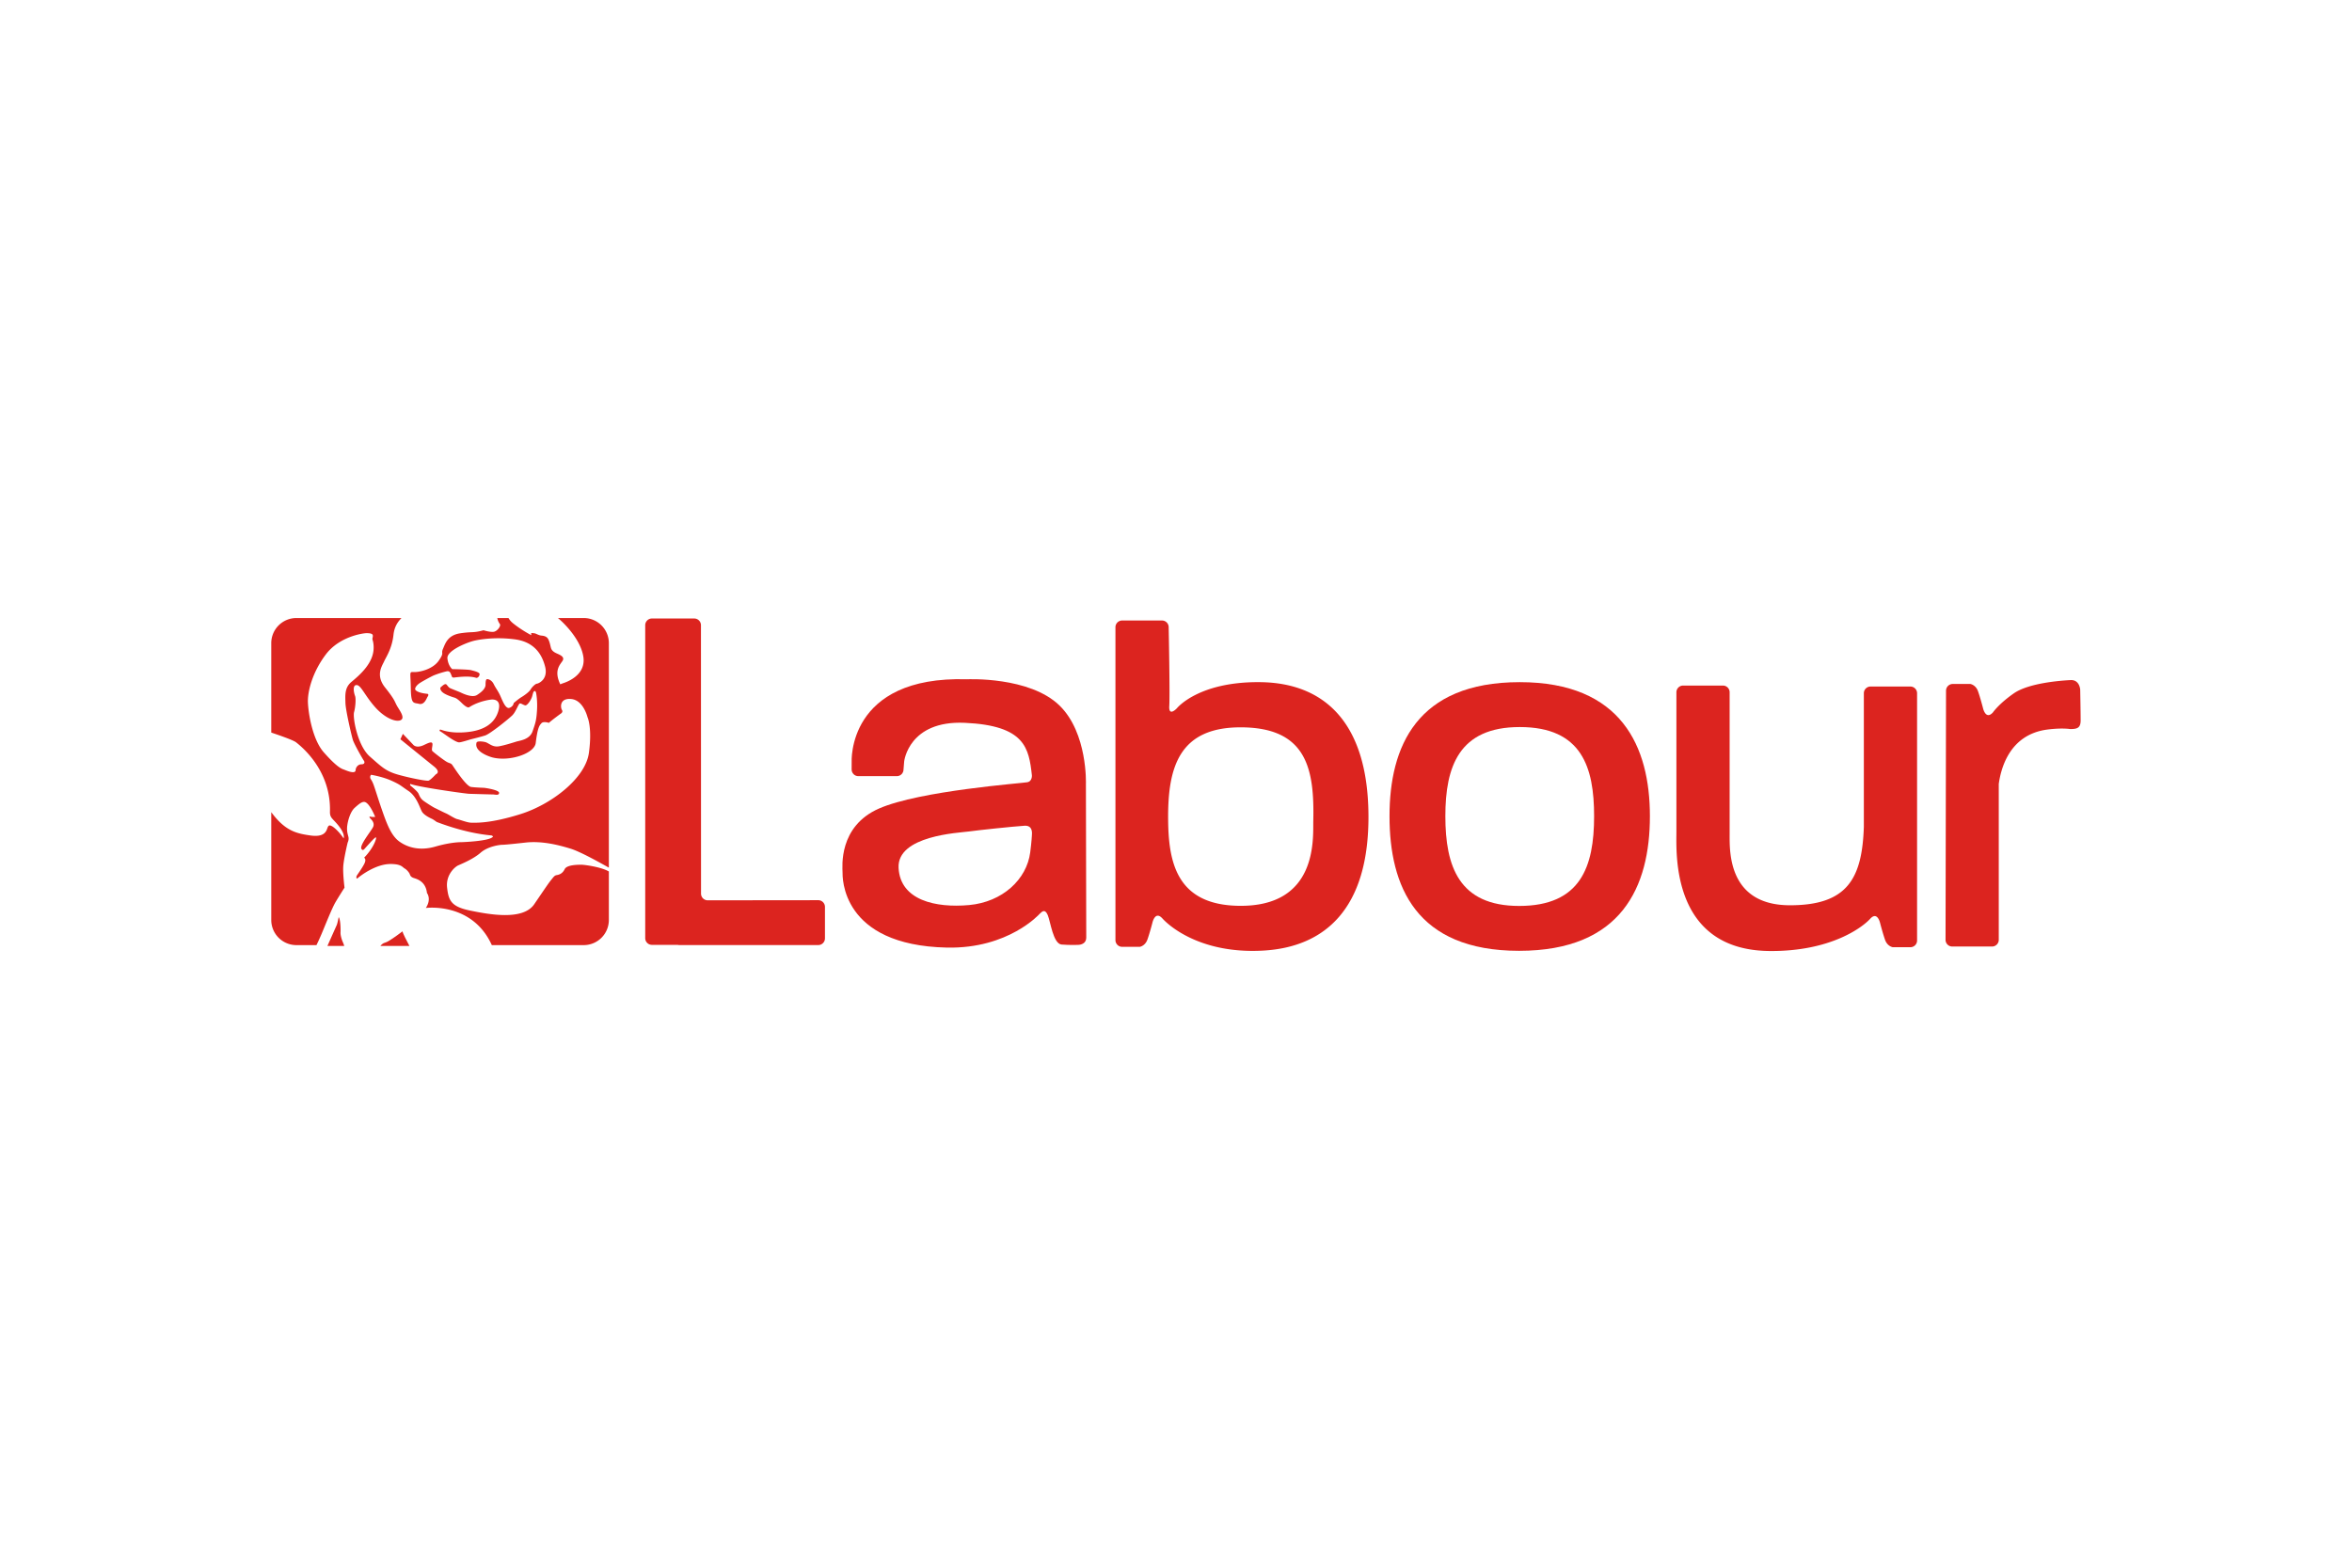
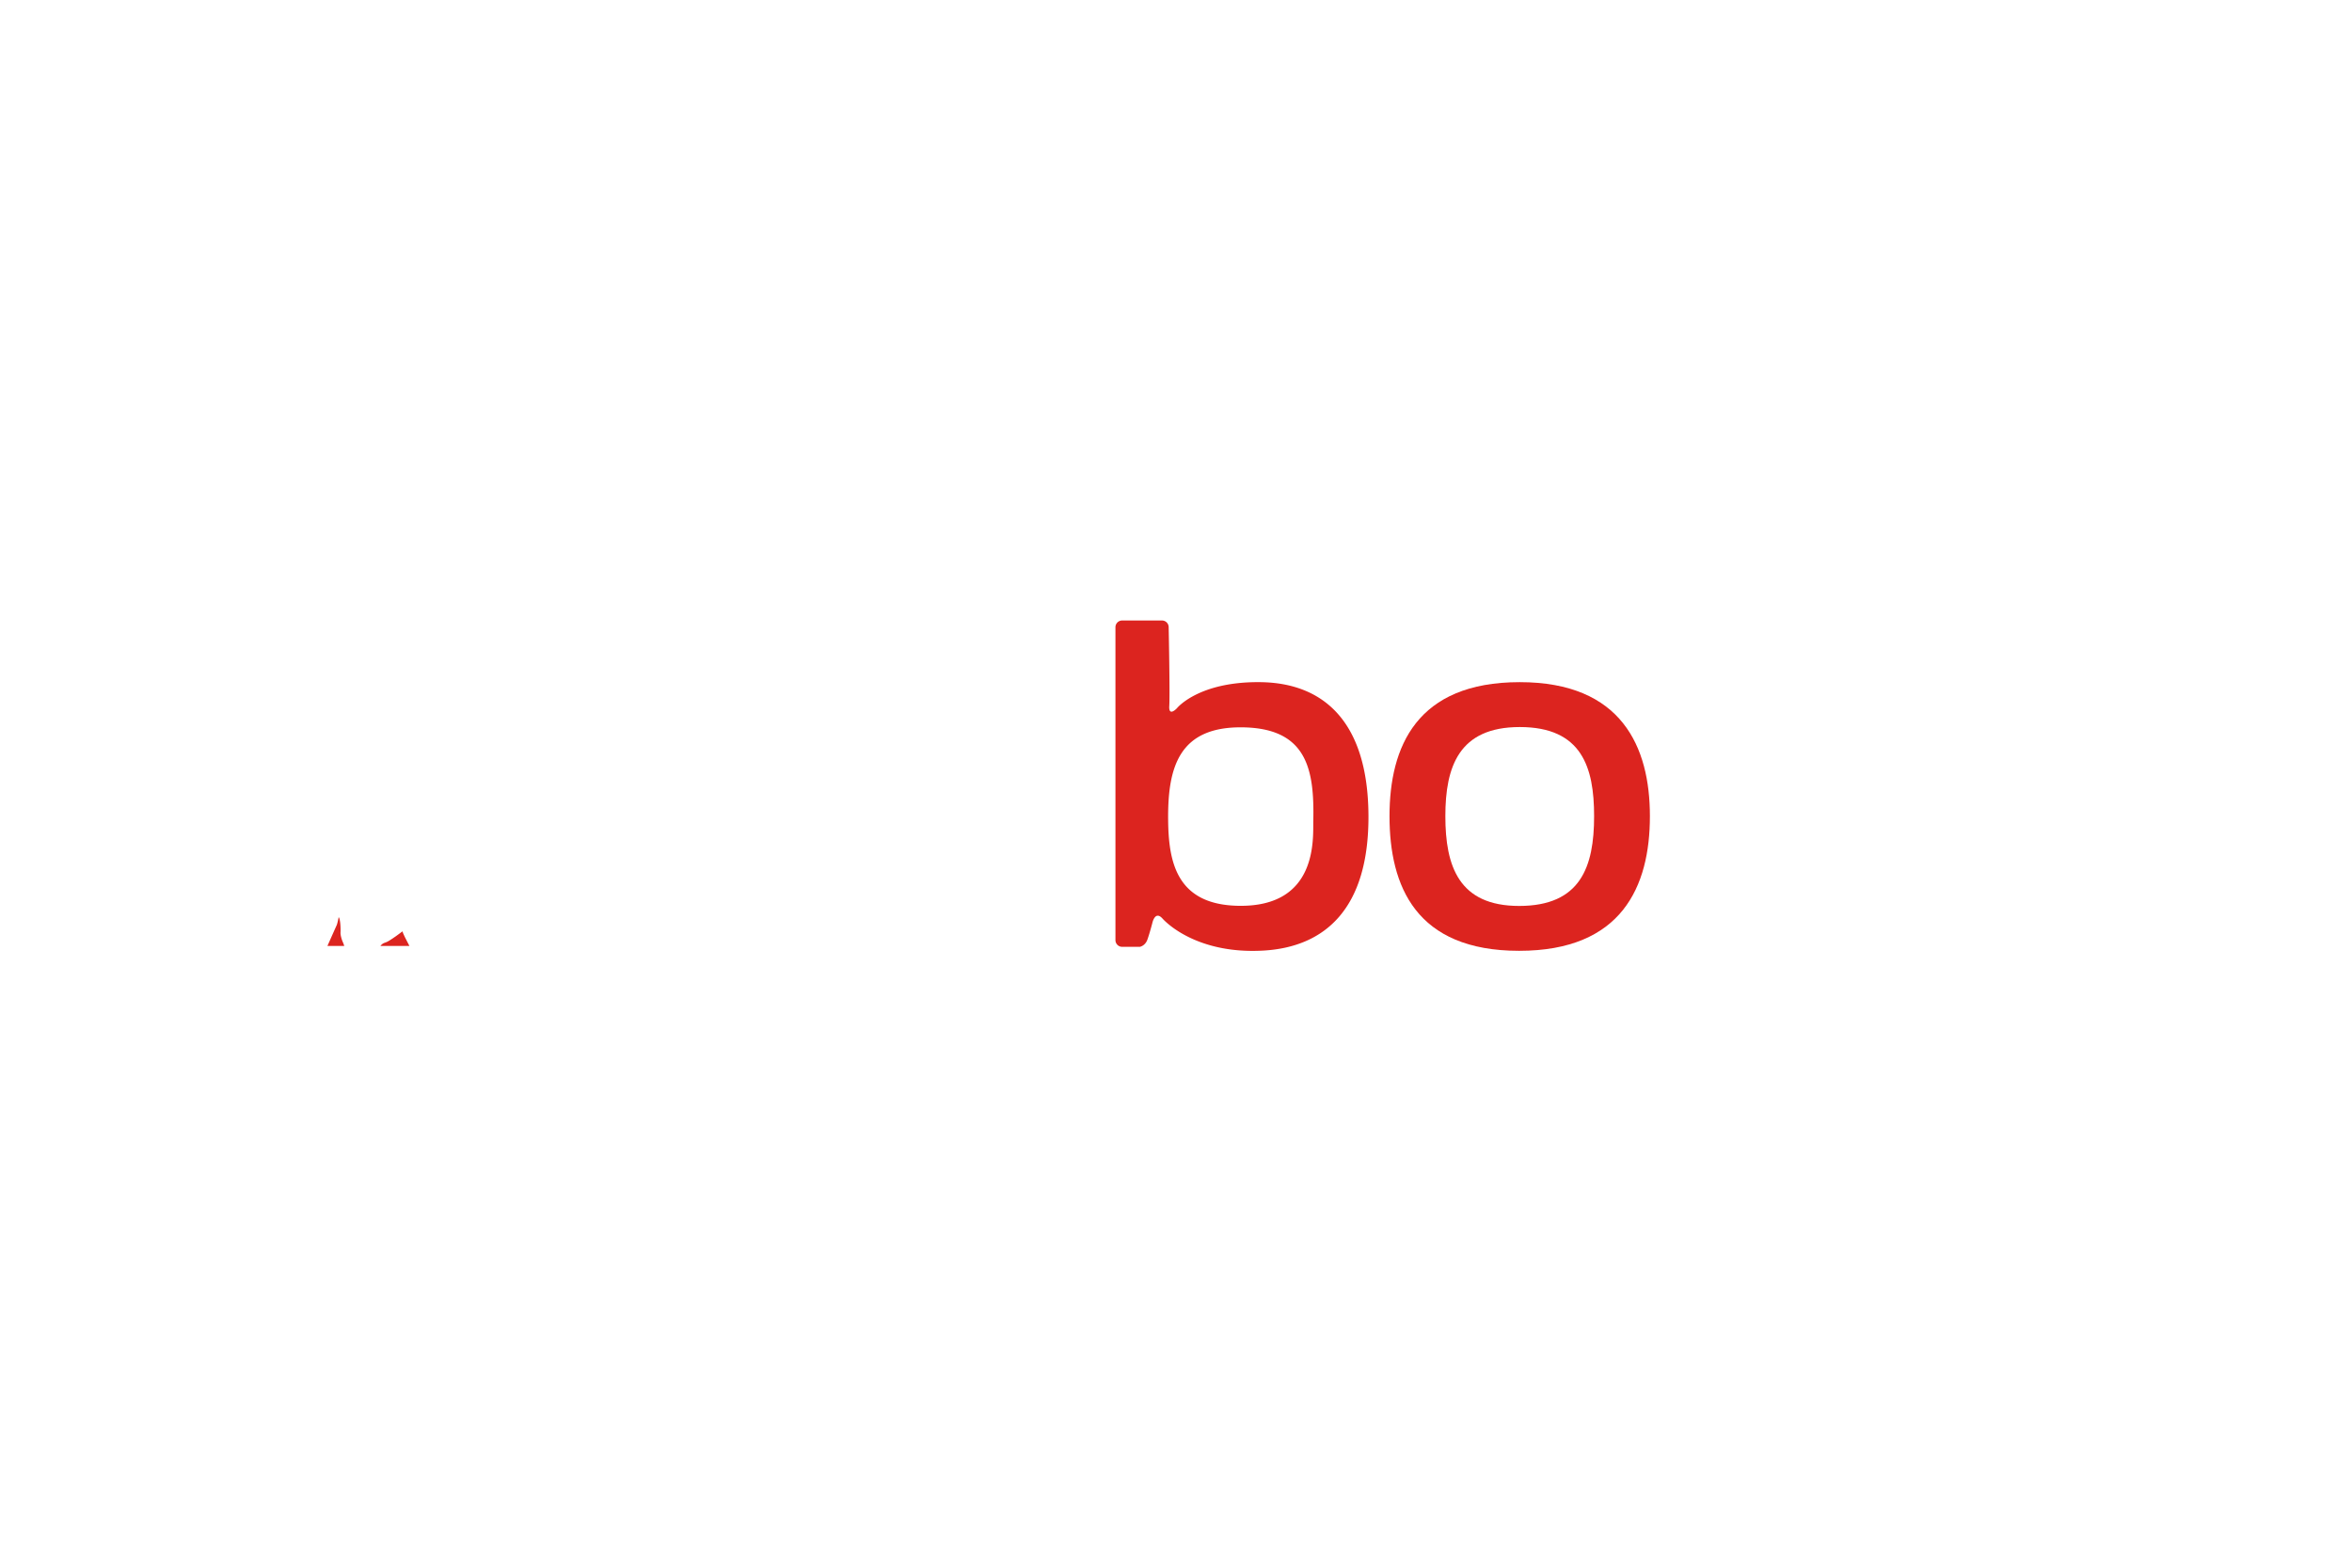
<svg xmlns="http://www.w3.org/2000/svg" xmlns:ns1="&amp;ns_ai;" height="800" width="1200" xml:space="preserve" y="0" x="0" id="svg2" version="1.1" viewBox="-130.05 -39.897 1127.1 239.382">
  <style id="style11048" type="text/css">.st0{fill:#dc241f}</style>
  <switch transform="translate(37 -376.538)" id="switch11077">
    <g id="g11075" ns1:extraneous="self">
      <g transform="translate(-2007.742 -813.399)" id="layer1">
        <g transform="translate(2657.053 -2304.517) scale(3.607)" id="g3316">
          <g transform="matrix(1.25 0 0 -1.25 -168.886 891.138)" id="g2564">
            <path d="M-5.025-96.706c-.208-.047-.378-.202-.5-.352h3.088c-.316.594-.697 1.336-.743 1.551 0 0-1.414-1.1-1.845-1.2" class="st0" id="path2566" />
          </g>
          <g transform="matrix(1.25 0 0 -1.25 -172.163 890.376)" id="g2568">
            <path d="M-7.139-96.215c.02.315 0 1.377-.197 1.611 0 0-.117-.648-.215-.865a393.56 393.56 0 01-.98-2.2h1.791a5.2 5.2 0 01-.162.432c-.1.217-.257.708-.237 1.022" class="st0" id="path2570" />
          </g>
          <g transform="matrix(1.25 0 0 -1.25 -137.026 888.015)" id="g2572">
-             <path d="M15.524-94.692L3.78-94.705a.712.712 0 00-.712.712L3.06-65.46c0 .393-.32.713-.713.713h-4.5a.712.712 0 01-.711-.713v-33.266c0-.394.318-.714.712-.714h2.73a.803.803 0 01.176-.023h14.771c.394 0 .714.32.714.713v3.347c0 .392-.32.712-.714.712" class="st0" id="path2574" />
-           </g>
+             </g>
          <g transform="matrix(1.25 0 0 -1.25 -60.117 882.597)" id="g2576">
-             <path d="M65.13-91.197v14.17c0 .394.318.714.712.714h4.232c.396 0 .713-.32.713-.714v-26.286a.711.711 0 00-.713-.712h-1.873s-.57.087-.815.779c-.244.691-.529 1.791-.529 1.791s-.284 1.303-1.058.447c-.773-.855-4.142-3.483-10.706-3.42-10.458.103-9.886 10.457-9.886 12.646v14.86c0 .394.32.713.714.713h4.232c.394 0 .712-.32.712-.713v-15.15c0-1.802-.152-7.493 6.415-7.493 6.082 0 7.673 2.821 7.85 8.368" class="st0" id="path2578" />
-           </g>
+             </g>
          <g transform="matrix(1.25 0 0 -1.25 -50.62 874.198)" id="g2580">
-             <path d="M71.256-85.78c-.773-.854-1.058.448-1.058.448s-.284 1.099-.53 1.792c-.243.692-.814.779-.814.779h-1.873a.714.714 0 01-.714-.714l-.052-26.485c0-.392.32-.711.713-.711h4.233c.391 0 .711.32.711.711v16.574c.19 1.308.954 5.253 5.2 5.784 1.557.195 2.385.049 2.385.049.73 0 1.118.097 1.118.925 0 .825-.047 3.258-.047 3.258s-.05 1.071-1.023 1.022c-.973-.048-4.427-.292-6.032-1.41-1.606-1.12-2.217-2.021-2.217-2.021" class="st0" id="path2582" />
-           </g>
+             </g>
          <g transform="matrix(1.25 0 0 -1.25 -119.273 873.7)" id="g2584">
-             <path d="M26.975-85.458c-3.193 3.121-9.83 2.798-9.83 2.798-12.808.395-12.27-8.826-12.27-8.826l-.003-.76c0-.394.32-.713.713-.713h4.092c.393 0 .711.32.711.713l.069.858s.477 4.368 6.437 4.1c6.422-.287 6.817-2.691 7.139-5.597 0 0 .036-.61-.466-.717-.503-.107-11.445-.898-15.785-2.798-4.342-1.902-3.876-6.243-3.876-6.745 0-.502-.214-7.79 11.086-8.038 6.566-.142 9.866 3.59 9.866 3.59.287.287.574.536.862-.145.287-.681.574-3.05 1.47-3.121.898-.073 1.723-.036 1.723-.036s.896-.037.896.789c0 .825-.036 16.325-.036 16.325s.199 5.393-2.798 8.323m-2.942-13.776s-.035-.717-.18-1.83c-.37-2.868-2.942-5.274-6.493-5.598-3.553-.323-7.319.503-7.497 3.947-.181 3.445 6.42 3.73 7.461 3.874 1.04.145 4.659.526 5.92.611.538.036.86-.251.789-1.004" class="st0" id="path2586" />
-           </g>
+             </g>
          <g transform="matrix(1.25 0 0 -1.25 -104.5 871.975)" id="g2588">
            <path d="M36.504-84.346c-6.595.081-8.874-2.769-8.874-2.769s-.896-.975-.815.244c.081 1.223-.065 8.366-.065 8.366a.712.712 0 01-.712.714h-4.232a.714.714 0 01-.713-.714v-33.263c0-.394.32-.714.713-.714h1.875s.57.087.813.78c.246.69.53 1.79.53 1.79s.285 1.305 1.058.448c.773-.854 4.152-3.786 10.707-3.419 6.553.367 11.277 4.436 11.195 14.452-.08 10.014-4.885 14.004-11.48 14.085m5.617-14.737c-.04-1.832.533-9.196-7.978-9.037-6.555.123-7.41 4.64-7.45 9.16-.051 5.619 1.18 9.932 7.98 9.81 6.798-.122 7.57-4.518 7.448-9.933" class="st0" id="path2590" />
          </g>
          <g transform="matrix(1.25 0 0 -1.25 -155.676 885.734)" id="g2592">
-             <path d="M3.495-93.22c-.237-.492-.609-.59-.846-.63-.234-.039-.314-.176-.588-.51-.275-.334-.61-.844-1.808-2.594-1.198-1.748-4.794-1.08-6.797-.668-2.003.413-2.3 1.042-2.457 2.436-.157 1.397.865 2.222 1.16 2.36.294.137 1.591.648 2.397 1.354.805.706 2.102.845 2.299.845.195 0 .726.04 2.494.237 1.769.195 3.557-.276 4.774-.65 1.026-.315 3.082-1.463 4.068-2.018v23.864a2.673 2.673 0 01-2.673 2.673H2.78c.979-.827 2.454-2.476 2.702-4.127.31-2.06-1.993-2.747-2.182-2.814a2.524 2.524 0 01-.27-.108c-.686 1.427-.066 2.046.217 2.463.282.418-.135.62-.567.81-.43.187-.578.375-.645.605-.068.23-.108.552-.269.888-.162.338-.471.39-.755.418-.282.027-.511.19-.674.229-.16.04-.402.04-.402.04l.012-.23s-.78.405-1.535.958c-.536.393-.677.522-.89.868h-1.189c.065-.316.173-.498.275-.639.135-.19-.23-.7-.578-.807-.35-.109-1.16.146-1.16.146-1.143-.309-1.104-.121-2.464-.322-1.36-.202-1.602-1.105-1.844-1.656-.244-.553.188-.35-.459-1.266-.646-.916-2.034-1.214-2.599-1.2-.565.013-.39.082-.363-1.695.027-1.778.282-1.536.876-1.684.592-.148.82.647.916.768.094.12.106.283-.027.296-.658.065-1.052.202-1.24.378-.187.175.082.523.39.74.31.215 1.24.714 1.509.835a9.68 9.68 0 001.402.444c.35.067.402-.242.484-.405.07-.14.027-.296.336-.256 1.835.24 2.236-.053 2.357-.04.12.015.283.148.31.378.026.227-.619.363-.915.444-.296.081-1.994.108-1.994.108s-.43.336-.512 1.144c-.08.807 1.953 1.629 2.68 1.831.727.202 2.492.459 4.497.19 2.008-.27 2.855-1.523 3.206-2.897.35-1.373-.714-1.803-.876-1.817-.161-.013-.511-.35-.66-.606-.148-.256-.619-.606-.955-.809-.338-.2-.849-.646-.849-.646s-.013-.336-.432-.499c-.417-.16-.726.688-.982 1.254-.255.565-.484.809-.701 1.251-.215.445-.565.54-.7.54s-.174-.229-.174-.592c0-.365-.336-.728-.903-1.091-.566-.365-1.71.255-1.845.309-.135.054-.78.31-.97.392-.187.08-.256.2-.417.39-.162.188-.457-.136-.553-.202-.093-.069-.227-.188.015-.499.242-.309 1.01-.565 1.373-.674.365-.106.767-.592.984-.767.215-.175.444-.338.593-.242 1 .637 2.221.809 2.422.809.202 0 1.051-.015.634-1.308-.573-1.775-2.439-2.14-3.878-2.194-1.442-.055-2.182.308-2.264.308-.079 0-.093-.16-.054-.16.042 0 .513-.338.864-.58.348-.242.94-.62 1.185-.62.242 0 1.036.27 1.305.338.27.067.929.228 1.455.39.525.161 2.545 1.79 2.908 2.155.364.363.646 1.212.782 1.252.133.04.39-.175.592-.202.202-.026.632.58.74 1.011.11.43.136.484.257.511.121.027.161-.269.161-.269s.148-.755.081-1.804c-.067-1.052-.162-1.32-.471-2.21-.31-.888-1.373-.982-1.723-1.09-.35-.109-1.227-.39-1.846-.499-.62-.106-.943.23-1.36.417-.149.067-.956.203-1.023-.027-.29-.984 1.454-1.52 1.736-1.587 1.848-.441 4.418.444 4.552 1.548.204 1.663.39 1.858.607 2.1.215.242.794.04.794.04.215.217 1.225.957 1.225.957s.323.161.16.417c-.16.255-.268 1.292 1.012 1.158 1.28-.135 1.709-1.938 1.709-1.938s.513-1.066.148-3.771c-.363-2.706-3.972-5.482-7.257-6.517-3.286-1.037-4.848-.918-5.253-.918-.403 0-1.212.324-1.481.378-.27.054-.956.513-1.185.607-.23.094-1.022.498-1.198.578-.175.08-.794.471-1.157.728-.365.254-.46.525-.58.794-.121.27-.78.793-.862.862-.081.067 0 .175 0 .175.753-.323 5.844-1.037 6.248-1.051.405-.013 2.249-.067 2.49-.067.243 0 .675-.148.687.163.015.308-1.412.523-1.575.538-.16.012-.874.027-1.4.094-.525.067-1.791 2.034-1.967 2.288-.173.257-.242.19-.565.35-.323.163-1.454 1.037-1.59 1.187-.133.147.109.712-.025.86-.135.15-.567-.092-.906-.245-.804-.364-1.1.052-1.1.052l-1.1 1.154-.262-.576s2.776-2.254 3.562-2.883c.787-.628.209-.838.209-.838s-.576-.629-.786-.68c-.21-.053-1.885.261-3.195.628-1.31.366-1.729.785-3.038 1.938-1.31 1.152-1.833 4.138-1.676 4.716.157.576.21 1.467.105 1.728-.105.262-.315 1.153.157 1.153.471 0 .838-1.048 1.938-2.305 1.1-1.257 2.305-1.676 2.776-1.414.471.262-.157 1.047-.42 1.519-.261.471-.209.628-1.256 1.938-1.048 1.31-.315 2.305-.105 2.776.21.472.838 1.362.995 2.83.085.784.394 1.314.85 1.781h-11.169a2.673 2.673 0 01-2.673-2.673v-9.504c.73-.244 2.352-.802 2.642-1.04.378-.31 3.723-2.836 3.597-7.367-.013-.484.151-.64.363-.876.12-.133 1.293-1.266 1.09-1.965-.538.795-1.076 1.212-1.238 1.293-.161.082-.336.176-.457-.122-.121-.295-.23-1.091-1.832-.862-1.468.211-2.679.46-4.165 2.478V-98.62a2.673 2.673 0 012.673-2.673h2.132c.234.478.368.787.545 1.197.255.589 1.08 2.691 1.474 3.36.392.668.963 1.551.963 1.551s-.177 1.397-.138 2.202c.038.806.472 2.594.472 2.594s.157.292.077.609c-.077.314-.196.646-.117 1.217.078.569.334 1.454.786 1.866.451.412.766.648 1.02.628.257-.02.649-.392 1.16-1.59 0 0-.275-.039-.491.019-.215.06-.078-.117-.038-.177.038-.058.549-.452.294-.943-.256-.491-1.481-1.969-1.22-2.317.178-.237.277-.02.552.274.274.295.883 1.003.982.963.098-.04-.196-1.062-1.257-2.162 0 0 .295-.137 0-.686-.294-.551-.728-1.12-.785-1.238-.06-.119-.06-.394.117-.236.177.157 1.846 1.492 3.477 1.492 1.18 0 1.279-.363 1.494-.472.195-.097.491-.432.549-.609.06-.175.137-.312.432-.411.296-.098 1.258-.335 1.396-1.592 0 0 .51-.628-.12-1.591 0 0 4.924.663 7.012-3.948h9.767a2.673 2.673 0 012.673 2.673v5.155c-.834.493-2.64.717-2.888.717-.296 0-1.572.02-1.808-.472m-21.453 11.165c-.157-.04-.338.036-.585-.211a.686.686 0 01-.183-.423c-.014-.511-1.12.02-1.257.063-.352.11-.903.448-2.12 1.823-1.22 1.376-1.651 4.205-1.691 5.324-.04 1.12.452 3.163 1.906 5.089 1.454 1.925 3.988 2.26 4.322 2.26.334 0 .648-.04.668-.237.02-.197-.04-.197-.04-.432 0 0 .178-.432.118-1.12-.134-1.57-1.63-2.79-2.357-3.4-.726-.608-.649-1.414-.629-2.22.02-.803.649-3.476.786-3.928.137-.451 1.026-2.008 1.165-2.205.137-.197.052-.343-.103-.383m3.9-8.24c-.795.565-1.252 1.63-1.736 3.004-.486 1.372-.768 2.33-.985 2.947-.214.62-.363.674-.39.837-.027.16.027.254.094.321 0 0 1.185-.188 2.17-.632.982-.444.955-.526 1.802-1.09.85-.566 1.187-1.737 1.414-2.168.23-.432 1.014-.76 1.122-.815.109-.052.46-.309.46-.309 3.422-1.306 5.718-1.409 5.826-1.436.108-.025.16-.12.16-.12-.323-.498-3.366-.593-3.366-.593s-1.05.027-2.773-.472c-1.725-.497-3.004-.04-3.798.526" class="st0" id="path2594" />
-           </g>
+             </g>
          <g transform="matrix(1.25 0 0 -1.25 -85.474 891.74)" id="g2596">
            <path d="M48.775-97.094c-10.978 0-13.774 6.883-13.774 14.312 0 7.363 2.868 14.248 13.841 14.248 10.838 0 13.834-6.885 13.834-14.248 0-7.496-2.996-14.312-13.9-14.312m.066 23.788c-6.474 0-7.906-4.225-7.906-9.476 0-5.315 1.432-9.542 7.84-9.542 6.538 0 7.97 4.16 7.97 9.542 0 5.183-1.293 9.476-7.904 9.476" class="st0" id="path2598" />
          </g>
        </g>
      </g>
    </g>
  </switch>
</svg>